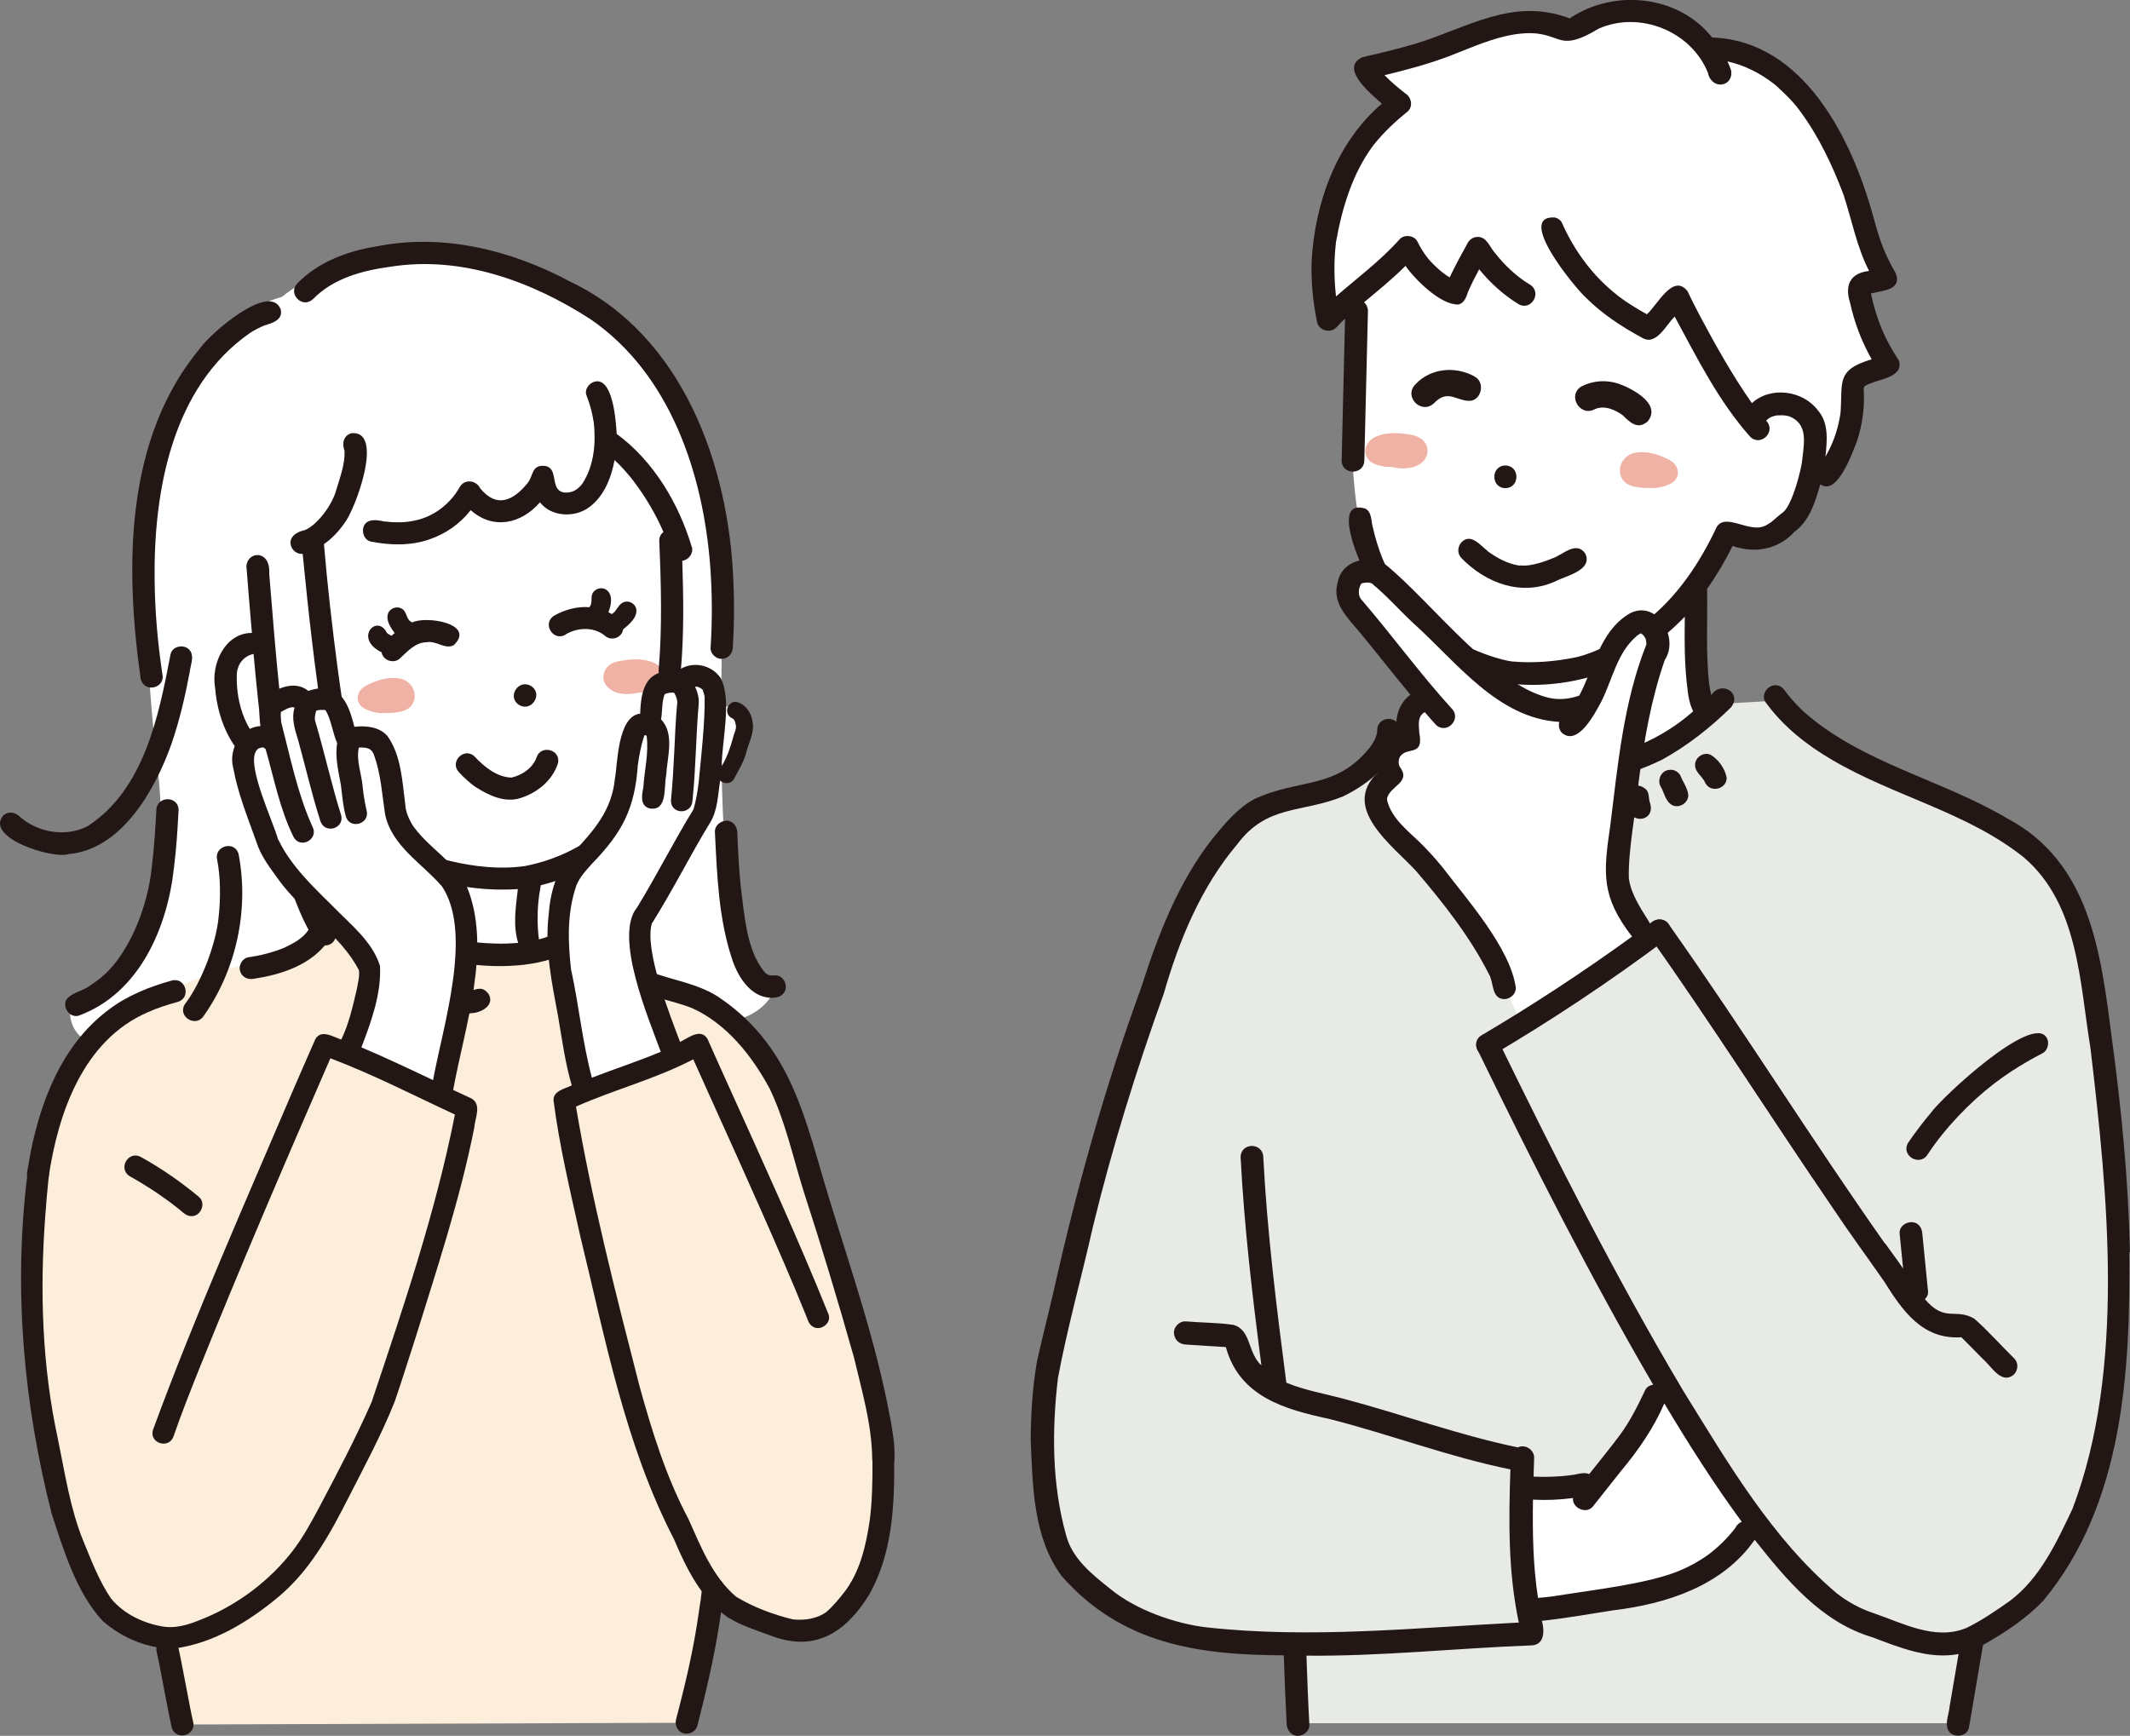
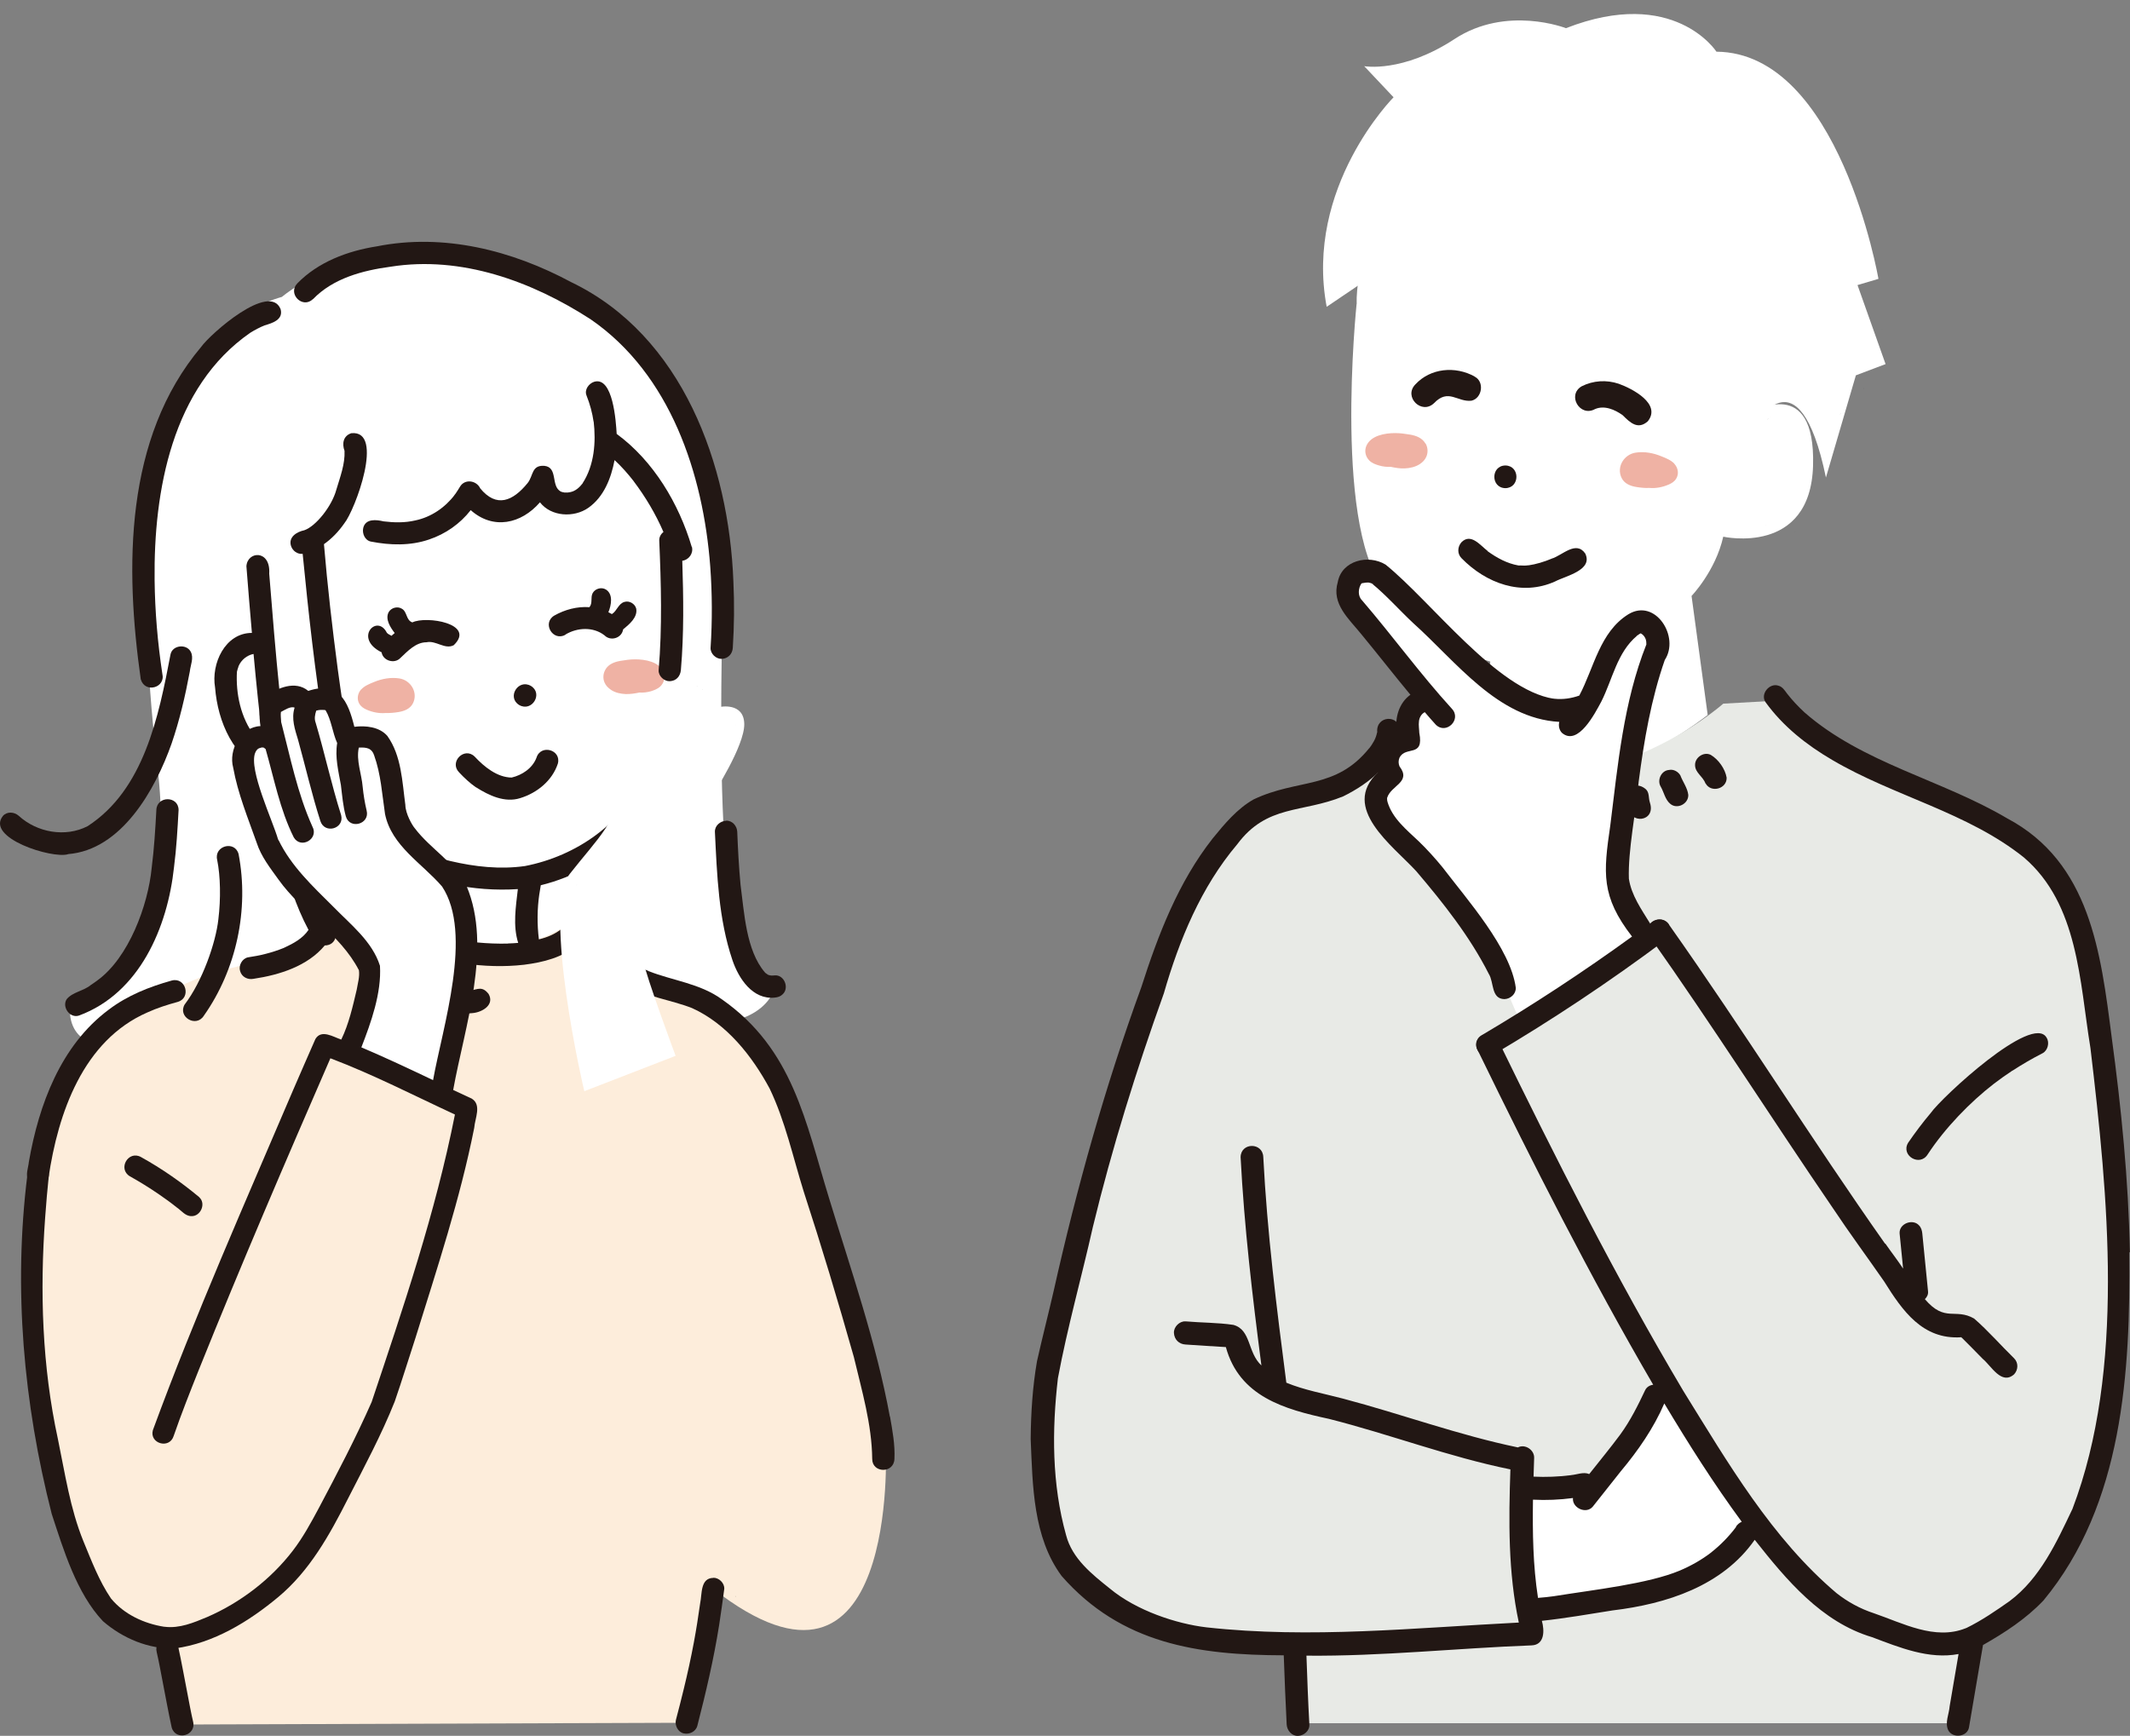
<svg xmlns="http://www.w3.org/2000/svg" id="_レイヤー_2" viewBox="0 0 182.13 148.46">
  <rect x="0" y="0" width="182.13" height="148.46" fill="#808080" stroke="none" />
  <defs>
    <style>.cls-1{fill:#fff;}.cls-1,.cls-2,.cls-3,.cls-4,.cls-5{stroke-width:0px;}.cls-2{fill:#e8eae6;}.cls-3{fill:#fdeddb;}.cls-4{fill:#efb2a4;}.cls-5{fill:#221714;}</style>
  </defs>
  <g id="_原稿">
    <path class="cls-1" d="m116,25.98s-2.1,20.08,2.73,24.79c4.02,3.93,5.42,4.92,8.7,5.81l-1.05,8.59s7.99,4.87,19.64-4.02l-1.38-10.18s2.05-2.13,2.71-5.07c0,0,7.47,1.68,7.68-6.1.21-7.8-5.1-4.56-5.1-4.56,0,0,.47-22.64-17.15-22.19-17.62.45-16.77,12.93-16.77,12.93Z" />
    <path class="cls-2" d="m123.18,63.25l-3.18.17s-1.01,2.62-12.56,6.22c-1.42.44-5.42,6.35-8.84,15.05-4.96,12.64-8.82,31.05-9.37,39.09-1.23,18.16,21.53,16.82,21.53,16.82l.29,6.78h56.44l.46-7.04s7.32-2.62,10.98-13.17c2.22-6.39,5.17-28.94-2.64-51.5-2.14-6.18-20.24-11.73-20.24-11.73l-4.24-4.01-4.46.25s-12.47,11.09-24.16,3.06Z" />
    <path class="cls-1" d="m146.76,4.41s-3.62-5.61-12.86-2c0,0-5.08-1.99-9.53.93-4.45,2.92-7.72,2.32-7.72,2.32l2.51,2.66s-7.64,7.68-5.72,17.92l6.96-4.71,3.98,3.79,2.27-3.72,3.59,3.78,3.31-3.01,7.2,5.73s2.82-2.85,2.72-2.7c-.09.15,4.48,9.83,6.51,11.1,0,0,3.8-6.94,6.15,4.34l2.56-8.74,2.54-.96-2.4-6.76,1.79-.53s-3.34-19.35-13.86-19.43Z" />
    <path class="cls-1" d="m129.93,127.31s.82,10.99,1.09,10.84c.27-.14,16.6-1.21,19.28-7.77,0,0-8.32-12.82-8.24-12.69.08.13-6.23,9.29-6.23,9.29l-5.9.33Z" />
    <path class="cls-4" d="m121.89,37.94c-.28-.49-.8-.68-1.32-.77-.42-.07-.85-.13-1.27-.13-.87,0-2.09.2-2.47,1.1-.18.44-.07.92.26,1.25.22.22.54.34.83.42.33.1.66.13.99.12,0,0,.02,0,.02,0,.39.08.79.15,1.19.13.44-.02.9-.12,1.27-.36.26-.17.46-.37.58-.66.15-.36.12-.77-.07-1.11Z" />
    <path class="cls-4" d="m143.18,39.67c-.28-.31-.73-.49-1.11-.64-.69-.29-1.46-.43-2.2-.32-1.01.15-1.67,1.23-1.21,2.17.24.49.76.69,1.26.77.37.06.74.1,1.11.08.56.05,1.13-.06,1.66-.29.25-.11.48-.25.63-.49.26-.42.17-.93-.15-1.28Z" />
    <path class="cls-5" d="m157.38,35.3c-.04.15-.03.15-.02.12,0-.04.01-.08.02-.12Z" />
    <path class="cls-5" d="m160.94,28.19s0,.02.01.03c-.07-.18-.03-.07-.01-.03Z" />
    <path class="cls-5" d="m153.82,9.39s0,0,0,0c.14.22.05.06,0,0Z" />
    <path class="cls-5" d="m159.37,33.19s0,.06,0,.08c0,0,.02-.04,0-.09,0,0,0,0,0,0Z" />
    <path class="cls-5" d="m146.18,58.63s0-.01,0-.02c0,0,0,.01,0,.02Z" />
    <path class="cls-5" d="m138.4,25.33s-.03-.02-.04-.03c.01,0,.02.02.04.03Z" />
    <path class="cls-5" d="m122.64,53.58s0,0,.01.01c.05.04.19.14-.01-.01Z" />
    <path class="cls-5" d="m140.66,53.21s.02-.02.03-.03c-.05.04-.1.08-.03.03Z" />
    <path class="cls-5" d="m118.3,47.96s-.01-.03-.05-.1c.01.03.03.07.05.1Z" />
    <path class="cls-5" d="m153,35.6s.04.01.07.02c-.02,0-.05-.02-.07-.02Z" />
    <path class="cls-5" d="m151.49,44.63s-.06.04-.08.06c.03-.02.05-.03.08-.06Z" />
    <path class="cls-5" d="m151.49,35.65c-.07.03-.13.07,0,0h0Z" />
    <path class="cls-5" d="m151.93,35.53c.06,0,.1,0,.11,0-.04,0-.08,0-.11,0Z" />
    <path class="cls-5" d="m153.46,45.49s-.01,0-.02.01c.03-.02.07-.06.13-.11-.04.03-.08.06-.12.1Z" />
    <path class="cls-5" d="m151.19,35.81c-.06.04-.12.13.02-.01,0,0-.01,0-.02.01Z" />
    <path class="cls-5" d="m151.02,44.92s-.04.02-.06.03c.02,0,.04-.02.06-.03Z" />
-     <path class="cls-5" d="m117.41,12.47s0,0,0,.01c.05-.06.07-.08.07-.09-.02.02-.04.05-.06.07Z" />
    <path class="cls-5" d="m136.67,2.47c-.06.03-.1.05.05-.02-.02,0-.03.01-.05.02Z" />
    <path class="cls-5" d="m114.22,20.8s0-.03,0-.05c0,.02,0,.03,0,.05Z" />
-     <path class="cls-5" d="m114.26,28.02c.24-.27.49-.53.75-.77-.1,4.05-.19,8.09-.29,12.14.01,1.26,1.91,1.26,1.94,0,.1-4.27.21-8.54.31-12.81,0-.27-.13-.54-.33-.73,1.21-1.01,2.43-2,3.54-3.11.83,1.18,3.02,3.37,4.53,3.3.51-.12.67-.64.82-1.08.28-.66.61-1.29.95-1.93.95,1.17,2.07,2.18,3.36,2.98,1.1.63,2.05-1.01.98-1.67-1.16-.7-2.16-1.65-3-2.72-.44-.49-.68-1.36-1.46-1.36-.33,0-.67.18-.84.48-.54.98-1.08,1.96-1.56,2.98-.68-.36-1.67-1.35-1.94-1.73-.32-.42-.59-.86-.82-1.33-.27-.54-1.12-.64-1.52-.2-1.63,1.83-3.6,3.29-5.44,4.89-.17-1.51-.19-3.05-.01-4.56,0,0,0,0,0,.01,0-.01,0-.02,0-.04.01-.12.02-.08,0-.02.52-2.91,1.39-5.87,3.17-8.27-.01.02-.03.03-.04.05.03-.03.1-.12.11-.14.85-1.07,1.85-2,2.91-2.86.46-.42.31-1.21-.2-1.52-.63-.49-1.24-1-1.79-1.57,1.9-.46,3.78-.96,5.61-1.66,1.84-.71,3.67-1.56,5.64-1.85,4.07-.55,3.16,1.89,7.11-.5-.01,0-.02.01-.03.02,3.5-1.53,7.87.22,9.31,3.76.33,1.57,2.24,1.22,1.99-.19-.09-.26-.19-.51-.31-.76,1.43.32,2.77.99,3.93,1.89.32.23,1.66,1.49,2.18,2.23,0,0,0,0,0,0,1.65,2.19,2.84,4.71,3.81,7.27.72,2.18,1.13,4.47,2.19,6.53-1.62.19-2.1,1.22-1.63,2.71.37,1.7,1,3.34,1.85,4.85-3.07.92-2.47,1.92-2.66,4.58,0,0,0,0,0-.01-.13.92-.38,1.82-.74,2.67.04-.12.06-.15.05-.14-.15.39-.38.84-.6,1.23.13-1.32.31-2.85-.62-3.93-1.27-1.74-4.06-2.13-5.67-.65-1.65-2.36-3.07-4.88-4.42-7.42-.37-.71-.74-1.42-1.08-2.15-1.24-1.6-2.61,1.22-3.48,1.97-.83-.47-1.66-.96-2.43-1.55.02.02.04.03.08.06-.03-.02-.22-.17-.11-.09-2.11-1.63-3.74-3.82-4.81-6.26-.09-.21-.37-.39-.58-.44-3.43-.22,1.68,5.98,2.6,6.82,1.43,1.44,3.14,2.55,4.92,3.51,1.18.61,1.98-1.18,2.71-1.85,1.92,3.55,3.76,7.25,6.46,10.28.91.88,2.25-.47,1.36-1.38.08-.09.13-.13.21-.2-.01.01-.02.02-.03.03.11-.07.22-.13.34-.19-.02.01-.04.02-.06.03.14-.06.29-.09.44-.12-.01,0-.02,0-.04,0,.03,0,.22-.02.15,0,.32-.02.65-.03.95.08-.14-.07.09.03.12.04-.02,0-.03-.01-.05-.02,1.55.66,1.21,2.21,1.07,3.58-.07.89-.85,3.94-1.65,4.6-.35.25-.67.56-1,.83.02-.01.03-.02.05-.04-.03.02-.28.21-.13.09-.13.09-.26.17-.39.24.16-.06-.11.06-.15.07.03-.02.06-.03.08-.04-1.3.68-3.38-1.14-4.14.11-1.45,3.09-3.39,6.01-6.11,8.11-1.44,1.07-3.82,2.54-5.89,3.03-1.8.37-3.69.53-5.52.36-1.78-.26-4.88-1.54-6.67-3.01.01,0,.02.01.03.02-1.89-1.47-3.39-3.42-4.34-5.63-.02-.04-.05-.11-.07-.16,0,.02.02.04.02.05-.36-.88-.64-1.8-.85-2.73-.17-.55-.06-1.29-.64-1.61-3.73-1.13.97,8.15,2.07,9.02,1.95,2.43,4.62,4.17,7.53,5.23.22,1.96.09,3.97-.48,5.87-.78-.22-1.5-.9-2.33-.79-.78.18-.98,1.4-.23,1.77,6.15,3.14,12.5,3.4,18.76.4,2.18-1.19,4.17-2.76,5.94-4.5.98-1.24-.84-2.34-1.68-1.05-.07-.27-.12-.55-.16-.83,0,.03,0,.06,0,.08,0-.06-.04-.27-.01-.09-.32-2.74-.14-5.5-.19-8.25.83-1.17,1.55-2.4,2.18-3.67,1.88.67,3.9.31,5.27-1.19-.13.1.11-.1.14-.11,0,0,0,0,0,0,1.21-.95,1.68-2.55,2.09-3.97,1.45,1.05,2.76-2.74,3.15-3.73.46-1.42.66-2.93.56-4.42-.01.02,0-.05,0-.09,0,0,0,0,0,0,.02-.04.05-.09.06-.13.82-.57,2.43-.58,2.93-1.47.11-.27.12-.61-.05-.86-.53-.8-.99-1.64-1.37-2.52,0,0,0,.02.01.03-.42-1.01-.74-2.06-.96-3.13.97-.25,2.73-.29,2.1-1.76-.25-.43-.49-.88-.7-1.33-.51-1.07-.86-2.22-1.17-3.37-1.81-6.68-5.95-15.17-13.81-15.43-2.9-3.66-8.39-4.18-12.18-1.64-4.89-1.83-8.66.79-13.22,2.18-1.49.44-3,.8-4.52,1.15-1.99.94.81,3.18,1.68,3.97-3.89,3.31-5.74,8.51-6.01,13.51-.05,1.74.12,3.5.48,5.2.15.69,1.15.96,1.62.43Zm9.05-4.73s-.05-.04,0,0h0Zm27.71,12.68s0,0,0,0c0,0,.02-.02.02-.03,0,.01-.02.02-.02.03Zm-6.71,23.16c.08.57.2,1.18.47,1.7-2.69,2.4-6.1,3.78-9.66,4.25.02,0,.04,0,.07,0-2.52.35-5.1.08-7.5-.76.58-1.92.8-3.96.66-5.96,2.66.44,5.51.19,8.09-.61,2.85-1.1,5.51-2.79,7.62-5.01-.02,2.13-.04,4.28.26,6.39Zm15.06-25.96s0-.02,0-.02c0,0,0,.01,0,.02,0,0,0,0,0,0Zm.28-7.98s-.03.01-.03.01c0,0,.01,0,.03-.01Zm.29-.45s0,.07,0,.09c0-.03,0-.06,0-.09Zm-10.56-18.94s-.05-.02-.09-.04c.02,0,.06.02.09.04Z" />
    <path class="cls-5" d="m128.72,41.75c1.26-.02,1.26-1.92,0-1.94-1.26.02-1.26,1.92,0,1.94Z" />
    <path class="cls-5" d="m127.2,47.12c-.63-.48-1.42-1.55-2.23-.75-.35.39-.38.99,0,1.37,2.1,2.15,5.14,3.28,8,1.99.91-.48,3.27-.96,2.58-2.39-.79-1.14-1.96.16-2.87.44,0,0,0,0,0,0-.65.27-1.33.48-2.03.58.03,0,.06-.01.08-.02-.26.04-.51.04-.77.02,0,.02-.13-.01-.16,0,.01,0,.02,0,.03,0-.97-.17-1.84-.65-2.63-1.22Z" />
    <path class="cls-5" d="m130.73,48.34c.07-.01.11-.02,0,0h0Z" />
    <path class="cls-5" d="m132.74,47.74c.06-.03.07-.07-.06.03.02,0,.04-.02.06-.03Z" />
    <path class="cls-5" d="m129.96,48.35s-.05,0-.13,0c.04,0,.09,0,.13,0Z" />
    <path class="cls-5" d="m126.09,32.2c-1.64-.91-3.77-.73-5.07.68-1.03,1.06.54,2.62,1.6,1.6,1.23-1.29,2-.07,3.2-.21.92-.21,1.13-1.63.27-2.06Z" />
    <path class="cls-5" d="m136.38,34.99c.8-.35,1.7.04,2.37.52.63.63,1.3,1.28,2.15.52,1.18-1.49-1.32-2.79-2.49-3.21-1.05-.35-2.18-.28-3.17.22-1.27.75-.15,2.66,1.14,1.95Z" />
    <path class="cls-5" d="m135.13,65.08c-.14.01-.08,0,0,0h0Z" />
    <path class="cls-5" d="m117.14,63.97s.05-.07,0,0h0Z" />
    <path class="cls-5" d="m117.79,62.6s0,.02,0,.04c0-.01,0-.02,0-.04Z" />
    <path class="cls-5" d="m145.84,67c.46.84,1.83.47,1.8-.49-.13-.76-.7-1.56-1.36-1.95-.6-.3-1.37.23-1.34.89.01.65.69.97.89,1.56Z" />
    <path class="cls-5" d="m142.81,68.74c.59.52,1.58.01,1.55-.76-.07-.6-.47-1.11-.68-1.67-.19-.32-.59-.54-.96-.46-.67.04-1.06.88-.71,1.44.27.47.37,1.09.8,1.45Z" />
    <path class="cls-5" d="m141.08,68.64c-.14-.39-.02-.86-.37-1.16-1.02-.85-1.98.33-1.57,1.41.18,1.71,2.48,1.39,1.94-.24Z" />
    <path class="cls-5" d="m161.18,106.36c-6.32-8.97-12.12-18.29-18.45-27.25-.65-1.08-2.32-.12-1.68.98,5.4,7.64,10.41,15.53,15.69,23.26,1.41,2.12,2.92,4.16,4.37,6.25,1.57,2.51,3.28,4.98,6.58,4.77,0,0,0-.01-.01-.02.02.01.08.05.08.07.6.59,1.18,1.19,1.77,1.79.74.61,1.61,2.28,2.69,1.33.36-.39.38-.99,0-1.37-1.15-1.12-2.21-2.35-3.42-3.4-1.62-.93-2.48.37-4.21-1.66.18-.17.3-.4.27-.67-.16-1.65-.33-3.3-.49-4.95-.03-.26-.09-.49-.28-.69-.54-.6-1.72-.15-1.66.69.1,1,.2,2.01.3,3.01-.48-.73-1.02-1.42-1.52-2.14Zm6.48,7.98s0,0,0,0h0s0,0,0,0c0,0,0,0,0,0Zm0,0s0,0,0,0c0,0,0,0,0,0,0,0,0,0,0,0Zm-1.59-2.1s-.05-.03-.07-.03c.04.02.08.03.07.03Z" />
    <path class="cls-5" d="m167.71,114.38s-.01,0-.02-.01c.05.05.07.06.07.05-.01-.01-.03-.03-.04-.04Z" />
    <path class="cls-5" d="m182.12,107.1c-.12-6.17-.73-12.31-1.56-18.42-.93-7.2-1.83-14.93-8.95-18.7-5.6-3.31-12.34-4.7-17.31-9.05-.54-.5-1.05-1.04-1.5-1.62-.2-.27-.39-.58-.74-.67-.77-.25-1.57.73-1.09,1.42,1.49,2.06,3.5,3.65,5.69,4.93,5.28,3.11,11.54,4.47,16.38,8.33,4.68,3.99,4.78,10.64,5.7,16.27,0,0,.02.14.02.15,1.48,12.48,2.99,27.38-1.55,39.31.07-.17-.01.03-.04.09,0-.02.02-.05.03-.07-1.36,2.86-2.76,5.92-5.36,7.86.03-.02.05-.03.06-.04-1.21.85-2.45,1.71-3.79,2.36.01,0,.02,0,.04-.02-.02,0-.07.03-.08.03-2.63,1.05-5.37-.44-7.85-1.29-1.16-.38-2.24-.97-3.2-1.73.03.02.05.03.06.05-5.59-4.72-9.34-11.2-13.15-17.34-5.79-9.75-10.91-19.89-15.88-30.08-.62-1.07-2.3-.15-1.68.98,4.71,9.67,9.57,19.28,14.99,28.58-.29.04-.56.19-.69.47-.62,1.31-1.26,2.6-2.12,3.78-.85,1.15-1.77,2.26-2.66,3.39-.48-.21-1.05.05-1.56.09.01,0,.03,0,.04,0-.02,0-.15.02-.09.01-1.04.13-2.1.17-3.15.12.02-.53.04-1.07.05-1.6.03-.68-.77-1.22-1.39-.9-5.07-1.05-9.94-2.85-14.94-4.17-1.62-.43-3.29-.72-4.85-1.36,0,0,.01,0,.02,0,0,0-.02,0-.03-.01-.83-6.41-1.64-12.83-1.97-19.29-.04-1.27-1.91-1.27-1.94,0,.31,5.97,1.01,11.9,1.78,17.82-1.21-1.11-.86-3.05-2.4-3.47-1.35-.2-2.73-.18-4.09-.3-.52-.03-1.02.48-.99.99.03.57.44.96.99.99,1.15.07,2.3.16,3.45.22,1.16,4.23,5,5.32,8.82,6.14,5.21,1.32,10.24,3.25,15.51,4.32-.15,4.38-.2,8.8.72,13.1-8.89.45-17.82,1.39-26.7.41-2.57-.3-6-1.43-8.27-3.32-1.54-1.23-3.22-2.56-3.74-4.56-1.22-4.35-1.22-8.97-.7-13.43.81-4.35,2.02-8.62,2.99-12.94,1.64-6.77,3.72-13.43,6.07-19.98,1.31-4.55,3.18-9.09,6.27-12.74,2.55-3.43,5.54-2.66,9.06-4.1,2.22-1.09,4.7-3.01,4.85-5.68-.07-1.34-2.03-1.24-1.94.16.02-.17,0,.09-.01.13,0-.04,0-.07,0-.09-.09.53-.38.99-.7,1.41.02-.03.04-.06.05-.08-2.89,3.61-6.08,2.59-9.91,4.41-1.41.8-2.48,2.09-3.5,3.34-2.94,3.74-4.66,8.23-6.1,12.72-3.09,8.47-5.52,17.16-7.49,25.96-.46,2.01-.98,4.01-1.43,6.03-.38,2.19-.52,4.43-.54,6.65.17,3.97.19,8.4,2.65,11.72,5.1,5.81,11.65,6.76,18.99,6.78.07,1.97.15,3.95.25,5.92.03.5.43.99.97.97.5-.02,1-.43.97-.97-.11-1.96-.18-3.93-.25-5.89,6.43.06,12.84-.64,19.26-.88,1.12-.05,1.1-1.28.87-2.1,2.03-.22,4.04-.57,6.05-.89,4.59-.55,9.39-2.08,12.15-6.04,2.7,3.42,5.71,7.04,10.04,8.33,2.34.88,4.85,1.92,7.39,1.44-.25,1.49-.51,2.98-.76,4.46-.05.68-.43,1.41-.12,2.06.37.71,1.61.58,1.77-.23.39-2.35.81-4.71,1.2-7.06,1.87-1.06,3.69-2.25,5.17-3.81,6.81-8.22,7.44-19.55,7.34-29.78Zm-7.42-32.02c.06.07.03.04,0,0h0Zm-57.07-11.91s-.02.05-.03.06c0,0,0-.02.03-.06Zm-1.87,2.16s-.03.02-.04.03c.04-.03.16-.12.04-.03Zm32.58,65.41s0,0,0,0c-.06.09-.03.04,0,0Zm.11-.15c-.61.81-1.33,1.55-2.13,2.18,0,0,.01,0,.02-.01-.83.64-1.75,1.16-2.72,1.57-2.71,1.13-7.3,1.63-10.72,2.18,0,0,0,0,.01,0-.47.06-.93.12-1.4.15-.43-2.78-.47-5.59-.43-8.4,1.14.06,2.28.01,3.42-.14-.09.84,1.12,1.41,1.69.74.8-1.01,1.6-2.02,2.4-3.03,1.48-1.77,2.8-3.67,3.72-5.8,2.07,3.46,4.23,6.87,6.62,10.12-.21.09-.36.23-.5.42Zm10.83,7.03s.02,0,.02.01c0,0-.02,0-.02-.01Zm6.05,1.96s.07,0,.07,0c-.02,0-.05,0-.07,0Z" />
    <path class="cls-5" d="m168.11,139.26s-.04.02-.04.02c.01,0,.03,0,.04-.02Z" />
    <path class="cls-5" d="m157.09,136.3c.06.05.1.08,0,0h0Z" />
    <path class="cls-5" d="m177.2,129.06s0,.01,0,.02c0,0,0-.01,0-.02Z" />
    <path class="cls-5" d="m172.08,91.57c.83-.54,1.69-1.04,2.57-1.49.45-.23.62-.91.35-1.33-1.2-2.12-8.97,5.1-9.91,6.44-.69.82-1.34,1.68-1.94,2.56-.63,1.09,1.01,2.06,1.68.98,1.49-2.27,3.64-4.48,5.66-6.04.52-.4,1.05-.77,1.59-1.13Z" />
    <path class="cls-5" d="m146.31,132.79s0,0,.01-.01c-.22.15-.07.05-.01.01Z" />
    <path class="cls-5" d="m132.92,136.51s.1-.01.15-.02c.03,0-.09,0-.15.02Z" />
    <path class="cls-5" d="m134.34,126.17s0,0,.01,0c-.02,0-.04,0-.05,0,.01,0,.02,0,.04,0Z" />
    <path class="cls-5" d="m110.04,118.26s0,0,0,0c.06.03.24.08,0,0Z" />
    <path class="cls-1" d="m141,80.26s-3.04-2.8-2.96-5.95c.08-3.14,3.74-19.37,3.74-19.37,0,0-.47-3.79-3.1-.94l-2.88,6.11s-2.13,1.65-7.16-1.09c-5.03-2.74-10.37-9.69-10.37-9.69,0,0-4.13-1.33-2.86,2.16l6.97,7.6s-2.56,1.23-2.01,3.52c0,0-2.65.82-1.87,2.47,0,0-1.6,1.96-.41,4.52,1.19,2.56,6.77,7.78,8.39,10.37,1.62,2.59,3.48,7.59,3.54,7.4.06-.19,10.98-7.11,10.98-7.11Z" />
    <path class="cls-5" d="m140.31,54.17s0,0,0,0c.01,0,.03,0,.04,0,0,0,0,0,0,0-.01,0-.02,0-.03,0Z" />
    <path class="cls-5" d="m140.01,54.36c.1-.04.11-.07.09-.07-.03.02-.06.05-.09.07Z" />
    <path class="cls-5" d="m142.37,56.4s0,.02-.01.03c.08-.17.03-.09.01-.03Z" />
    <path class="cls-5" d="m140.81,55.09s0-.04,0-.06c0,0,0,.04,0,.1,0-.01,0-.02,0-.03Z" />
    <path class="cls-5" d="m116.44,49.89c-.05.05-.07.14,0,0,0,0,0,0,0,0,0,0,0,0,0,0Z" />
    <path class="cls-5" d="m121.38,62.67s0-.01,0-.02c0,0,0,.01,0,.02Z" />
    <path class="cls-5" d="m119.68,64.8s0,0,0,0c0,0,0,0,0,0Z" />
    <path class="cls-5" d="m118.63,68.25s0,.07,0,.1c0,0,0-.04,0-.11,0,0,0,0,0,0Z" />
    <path class="cls-5" d="m118.64,68.53s0,.03.01.05c0-.02,0-.05-.02-.12,0,.02,0,.04,0,.07Z" />
    <path class="cls-5" d="m142.73,79.11c-.36-.58-1.17-.63-1.63-.12-.74-1.21-1.6-2.4-1.82-3.84-.08-2.41.59-5.63.84-8.31.46-3.52,1.06-7.05,2.24-10.42,0,.01-.01.02-.02.04,1.33-1.97-.79-5.34-3.11-3.92-2.45,1.53-2.93,4.58-4.19,6.95-.68.24-1.4.35-2.13.27-.09,0-.39-.07-.06,0-4.86-.76-10.44-8.29-14.37-11.47-1.47-.9-3.75-.36-4.09,1.49-.56,1.88.96,3.15,2.02,4.47,1.41,1.71,2.77,3.46,4.19,5.17-.97.69-1.34,1.96-1.17,3.12-1.37.52-2.07,2.16-1.61,3.53-3.24,3.03,1.28,6.26,3.28,8.44,2.32,2.73,4.58,5.58,6.2,8.78.46.72.18,2.14,1.34,2.16.51-.02.99-.43.97-.97-.44-3.36-4.2-7.59-6.27-10.31-.63-.77-1.3-1.51-2.01-2.2-1.04-.99-2.27-1.96-2.69-3.39,0,.04-.03-.15-.04-.18,0,.02.01.04.01.06,0-.04,0-.07,0-.11-.01.02,0-.11,0-.15,0,.01,0,.02,0,.04.32-1.08,2.1-1.33,1.06-2.69-.1-.24-.11-.5,0-.74-.07.15,0,.02.01-.05,0,.01,0,.03-.01.04.52-1.04,2.11.03,1.69-2.12,0,0,0,0,0,0-.01-.09-.02-.17,0-.03-.01-.31-.07-.63-.03-.94.02-.31.2-.66.5-.8.31.36.62.72.94,1.07.89.88,2.24-.45,1.37-1.37-2.7-2.96-5.06-6.22-7.68-9.27-.38-.37-.33-1.04-.04-1.45,0,0,0,0,0,0,0,0,0,0,0,0,0,0,0,0,0,0,.23-.04.53-.11.76-.04,0,0-.27-.05-.11-.01.08.01.16.03.23.06,1.27,1.04,2.36,2.29,3.56,3.41,3.66,3.28,7.19,8.13,12.47,8.43-.09.34,0,.73.25.96,1.37,1.12,2.81-1.71,3.34-2.69.96-1.9,1.35-4.21,3.05-5.63,0,0-.01,0-.02,0,.1-.07.2-.14.31-.2,0,0,0,0-.01,0,.01,0,.03,0,.04-.01,0,0,0,0,.01,0,0,0,0,0,0,0,0,0,0,0,0,0,0,0,0,0,0,0,.31.17.49.51.47.87.02,0-.01.14,0,.17,0-.03,0-.05,0-.08-1.95,4.92-2.43,10.26-3.08,15.47-.59,4.06-.81,6.05,1.86,9.5-4.15,3.01-8.44,5.83-12.86,8.44-1.08.65-.13,2.29.98,1.67,5.06-2.99,9.96-6.25,14.67-9.77.44-.27.63-.87.35-1.32Zm-23.94-10.11s-.03-.05-.04-.09c.02.04.04.09.04.09Zm.83-3.69s0,0,0-.01c0,0,0,0,0,.01Zm1.83-3.98s.01-.04.01-.04c0,0,0,.02-.01.04Zm.05-.1s0-.02.02-.03c0,.01-.02.02-.02.03Zm.17-.19s.03-.03.06-.05c-.03.02-.05.04-.06.05Zm-5.34-10.96s.01-.03.02-.04c0,0,0,.02-.02.04Zm1.02-.19s0,0,.01,0c.08.03.16.11-.01,0Zm20.78,7.31s.02-.05.03-.07c.05-.12,0,.02-.03.07Zm2.28-3.02s0,0,0,0c.03,0,.04.02,0,0Zm0-.05s-.02,0-.05,0c.04-.03.06-.02.05,0Zm-.15.01s-.01,0,0,0h0Zm.09.01s.02,0,.03,0c0,0-.02,0-.03,0,0,0,0,0,0,0Zm.03.01s0,0,.01,0c0,0,0,0,0,0,0,0-.01,0-.02,0Zm.36.42s.05.08.04.1c0,0-.03-.06-.04-.1Zm.08.31s0,0,0,0c0,0,0,0,0,0Z" />
    <path class="cls-1" d="m57.94,45.9s.7,14.7-.47,18.87c-1.18,4.16-6.81,8.9-12.2,10.2l.15,6.8s-6.76-.07-13.6-3.2l.72-6.45s-10.83-2.04-14.03-12.64c-3.2-10.6,18.02-48.1,39.44-13.58Z" />
    <path class="cls-1" d="m5.99,86.79c.65,5.81,12.5.6,12.5.6l10.51-3.14,3.39-4.56-.23-7.39-3.49-2.42-1.65-24.58,1.83-1.34c5.62,3.32,12.03-.65,12.03-.65,4.11,2.02,5.82-1.23,5.82-1.23,4.33,3.9,5.39-3.84,5.82-3.59.43.25,5.55,7.05,5.44,7.43-.11.38-.5,2.35-.5,2.35,0,0,.3,7.1-.97,15.91-1.39,9.65-11.65,10.88-11.65,10.88l.12,5.96,7.59,5.39c12.79,3.62,13.71-2.01,13.71-2.01-5.78,1.52-4.47-27.04-4.46-34.5.01-7.46-1.85-20.28-15.21-26.33-13.36-6.05-22.48,1.82-22.48,1.82-15.26,4.37-11.26,34.5-10.57,40.89,1.76,16.52-7.65,19.48-7.53,20.53Zm13.07-27.79c.36-4.24,3.33-3.95,3.33-3.95l.85,8.26s-4.54-.07-4.18-4.31Z" />
    <path class="cls-3" d="m48.58,79.05l3.55,2.19s2.1,2.59,8.04,4.7c3.59,1.28,5.4,4.92,8.16,10.6l7.41,27.3s1.16,24.47-14.74,12.06l-2.27,11.44-43.13.15-1.27-7.43s-2.19.47-6.7-4.8c-7.45-8.71-3.66-38.33-3.66-38.33,0,0,1.61-9.54,14.85-13.95,0,0,5.75-.86,8.93-4.21l3.78-.92s9.38,6.27,17.06,1.19Z" />
    <path class="cls-4" d="m51.76,57.27c.28-.48.78-.66,1.3-.75.41-.07.83-.13,1.25-.13.85,0,2.05.2,2.42,1.08.18.43.07.9-.26,1.23-.21.21-.53.33-.81.42-.32.09-.65.13-.97.11,0,0-.02,0-.02,0-.38.08-.78.14-1.17.13-.43-.02-.88-.11-1.24-.35-.25-.17-.45-.36-.57-.64-.15-.35-.12-.76.07-1.09Z" />
    <path class="cls-4" d="m30.89,58.96c.27-.3.72-.48,1.09-.63.67-.28,1.43-.42,2.15-.31.99.14,1.64,1.21,1.18,2.13-.24.48-.75.67-1.24.75-.36.06-.72.09-1.09.08-.55.05-1.11-.06-1.62-.28-.25-.11-.47-.25-.62-.48-.25-.41-.17-.91.14-1.26Z" />
    <path class="cls-5" d="m55.1,66.15s0,0,0-.01c.02-.05.06-.14,0,.01Z" />
    <path class="cls-5" d="m26.76,25.59c1.72-1.79,4.25-2.46,6.64-2.78,6.05-.96,12.09,1.25,17.12,4.51,6.8,4.69,9.61,13.2,10.21,21.12.17,2.31.18,4.64.03,6.96-.03.5.46.97.95.95.54-.02.92-.42.95-.95.12-1.89.14-3.78.05-5.67-.38-9.98-4.34-21.02-13.87-25.6-5.06-2.72-10.9-4.2-16.62-3.06-2.49.39-5.01,1.33-6.8,3.17-.85.89.45,2.2,1.34,1.34Z" />
    <path class="cls-5" d="m12.05,58.12c.34,1.18,2.13.72,1.83-.5-.4-2.65-.63-5.32-.66-8-.09-7.63,1.49-16.53,8.18-21.16.39-.24.8-.46,1.22-.63.68-.2,1.63-.49,1.37-1.4-.95-2.31-5.97,2.09-6.79,3.24-6.57,7.8-6.52,18.87-5.16,28.46Z" />
    <path class="cls-5" d="m46.11,76.46c0,.08-.03.27,0,0h0Z" />
    <path class="cls-5" d="m44.4,60.3c1.09.62,2.07-.99.99-1.64-1.09-.62-2.07.99-.99,1.64Z" />
    <path class="cls-5" d="m40.7,67.33c1.1.7,2.46,1.35,3.78.93,1.44-.44,2.74-1.49,3.22-2.95.32-1.19-1.47-1.69-1.83-.5-.34.89-1.22,1.48-2.12,1.69-1.23-.01-2.34-.91-3.16-1.79-.88-.87-2.2.45-1.34,1.34.44.47.92.92,1.45,1.29Zm3.53-.98s0,0,0,0c0,0,0,0,0,0Zm-.5.16s.04,0,0,0h0Zm-.06,0s-.04,0-.04,0c0,0,.02,0,.04,0Zm-.06,0s0,0,0,0c-.15,0-.06-.02,0,0Zm-.66-.14s-.03,0,0,0h0Z" />
    <path class="cls-5" d="m48.35,54.27c1.01-.61,2.38-.68,3.34.07.52.53,1.48.24,1.59-.51.52-.43,1.26-1.03,1.12-1.78-.11-.42-.59-.7-1.01-.57-.52.15-.63.77-1.07,1.04-.1-.06-.2-.11-.3-.16.25-.59.43-1.54-.21-1.94-.37-.23-.91-.09-1.13.3-.21.39.02.85-.28,1.21-1.05-.08-2.11.21-3.01.72-1.06.64-.12,2.24.96,1.64Zm2.68-.31s.03.01.04.02c-.01,0-.03-.01-.04-.02Zm.05.02c.1.04.05.02,0,0h0Z" />
    <path class="cls-5" d="m33.45,54.36c-.13-.07-.27-.13-.37-.24-.83-1.67-2.88.47-.45,1.67.11.72,1.1,1.02,1.6.49.63-.59,1.32-1.35,2.24-1.35.81-.18,1.57.65,2.33.25,1.91-1.85-2.36-2.53-3.54-1.95-.55-.18-.43-.91-.9-1.17-.37-.23-.91-.09-1.13.3-.31.6.15,1.3.52,1.78-.09.08-.19.16-.28.24-.01,0-.02,0-.03-.01Z" />
    <path class="cls-5" d="m21.71,62.84s.03.05.05.08c-.07-.12-.07-.11-.05-.08Z" />
    <path class="cls-5" d="m20.27,57.45c-.01.08.01.15,0,0h0Z" />
    <path class="cls-5" d="m20.42,56.98s0,.03-.01.04c0-.01,0-.03.01-.04,0,0,0,0,0,0Z" />
    <path class="cls-5" d="m65.47,83.25c-.05-.05-.08-.07-.08-.07.03.02.05.05.08.07Z" />
    <path class="cls-5" d="m65.7,83.39s-.02-.01-.03-.02c.01,0,.02.01.03.02Z" />
    <path class="cls-5" d="m62.08,70.2c-.5.02-.97.42-.95.95.18,3.68.31,7.46,1.5,10.97.53,1.57,1.73,3.4,3.62,3.2.26-.03.48-.09.67-.28.59-.53.15-1.68-.67-1.62-.18.02-.37.03-.54-.04.02.01.05.02.08.04-.05-.02-.34-.15-.11-.06-.07-.04-.14-.07-.2-.13.02.02.04.03.06.06-.03-.03-.13-.11-.14-.13-1.61-1.88-1.76-5.11-2.08-7.5-.14-1.5-.22-3.01-.28-4.52-.02-.5-.42-.97-.95-.95Z" />
    <path class="cls-5" d="m5.8,73.05c4.6-.35,7.49-5.54,8.87-9.45.69-2.01,1.17-4.08,1.56-6.17.06-.56.36-1.16.08-1.69-.37-.7-1.57-.57-1.73.23-1.01,5.29-2.26,11.56-7.09,14.69-1.9.98-4.33.54-5.89-.89-.37-.33-.98-.39-1.34,0-1.54,1.89,4.19,3.69,5.55,3.29Zm1.48-2.29s-.07.03-.08.03c.04-.02.08-.04.08-.03Z" />
    <path class="cls-5" d="m28.32,79.04c-1.82-2.88-2.36-6.36-3.03-9.65-1.19-6.72-1.72-13.53-2.27-20.33.13-2.07-1.87-1.94-1.95-.63.15,1.9.3,3.8.47,5.7-2.3,0-3.5,2.64-3.15,4.67.23,2.95,1.58,6.09,4.46,7.29.73,4.56,1.33,9.31,3.53,13.44-.49.73-1.29,1.16-2.07,1.52.13-.06-.12.06-.09.04-.97.39-1.99.64-3.03.79-.49.11-.81.7-.66,1.17.14.51.66.77,1.17.66,2.2-.33,4.6-1.08,6.07-2.85,1.02,0,1.24-1.2.56-1.8Zm-5.9-15.43c-.24-.21-.46-.44-.66-.69,0,0,0,.01,0,.02-1.17-1.55-1.61-3.59-1.5-5.52,0,.01,0,.02,0,.03.03-.15.08-.29.13-.43-.06.14.02-.06.03-.1,0,.02-.01.04-.02.05.23-.53.71-.93,1.28-1.04.24,2.6.5,5.19.83,7.78-.04-.03-.07-.06-.11-.09Zm3.82,16.11s-.02.02,0,0h0Zm2.22-.5s-.05-.06-.07-.09c-.1-.13.05.04.07.09Zm0,.01s0,0,0,0c0,0,0,0,0,0Z" />
    <path class="cls-5" d="m50.76,36.09c0,.1,0,.06,0,0h0Z" />
    <path class="cls-5" d="m49.8,41.34c-.11.1-.08.09-.04.05.01-.02.03-.03.04-.05Z" />
    <path class="cls-5" d="m47.96,42.04c.06.03.17.04-.02-.01,0,0,.01,0,.02.01Z" />
    <path class="cls-5" d="m41.13,41.84s0,0-.06-.08c.02.03.04.05.06.08Z" />
    <path class="cls-5" d="m54.17,41.16s0,0,0,0c-.04-.05-.15-.19,0,0Z" />
    <path class="cls-5" d="m59.15,46.78c-1.1-3.71-3.27-7.36-6.42-9.67-.06-1.05-.31-4.93-1.92-4.46-.45.14-.86.67-.66,1.17.29.73.5,1.49.61,2.27,0-.02,0-.04,0-.07.21,1.8.06,3.77-.95,5.32,0,0,0,0,.02-.01-.28.35-.61.67-1.07.76-.1.02-.35.03-.04.02-.28.03-.57.03-.83-.09.02,0,.04,0,.05.01-.86-.46-.2-2.07-1.4-2.19-1.11-.07-.92.85-1.43,1.48-1.24,1.52-2.65,2.17-4.07.42,0,0,.02.02.02.02-.33-.69-1.33-.82-1.73-.13-.12.2-.24.39-.37.58-.06.08-.32.4-.07.1-.83,1.1-2.03,1.92-3.38,2.2-.89.21-1.81.19-2.71.08-.63-.15-1.54-.25-1.74.56-.11.47.14,1.07.66,1.17,1.64.32,3.37.37,4.97-.18,1.4-.47,2.65-1.34,3.56-2.51,1.92,1.71,4.32,1.18,5.92-.67.95,1.23,2.9,1.34,4.14.47,1.33-.94,1.94-2.52,2.24-4.08.6.55,1.14,1.17,1.64,1.81,0,0-.01-.01-.02-.02,1.02,1.35,1.89,2.81,2.56,4.36,0,0,0,0,0,0-.05-.11-.03-.07,0,0-.22.17-.37.43-.36.73.16,3.69.26,7.4-.05,11.08-.04.5.47.97.95.95.55-.02.9-.42.95-.95.27-3.11.22-6.24.12-9.35.57-.08.97-.64.82-1.2Zm-10.97-4.67c.05,0,.1.01.16.02-.05,0-.1,0-.16-.02Zm2.57-3.52s0-.05.01-.1c0,.02,0,.07-.01.1Z" />
    <path class="cls-5" d="m48.05,79.42c-.58.47-1.26.75-1.97.92-.16-1.29-.15-2.6.04-3.9,0,0,0,.01,0,.02.04-.25.08-.5.12-.75,5.66-1.38,10.38-5.89,11.52-11.67.16-.72.47-1.81-.49-2.08-.45-.1-1.08.14-1.17.66-.19,1.22-.53,2.42-1.01,3.56,0-.02.01-.03.02-.04-1.7,4.25-5.83,7.08-10.23,7.93-2.12.3-4.29.06-6.37-.43-1.39-.34-2.77-.79-4.04-1.46-.56-.29-1.1-.63-1.61-1.01-.43-.43-1.25-.35-1.51.24-1.03-4.51-1.92-10.11-2.47-14.18-.47-3.56-.88-7.12-1.18-10.69.68-.48,1.26-1.09,1.74-1.78.92-1.13,3.48-8.01.6-7.71-.69.22-.81.89-.58,1.51.05,1.14-.38,2.24-.7,3.32-.39,1.44-1.77,3.14-2.74,3.47-.63.13-1.37.57-1.14,1.33.14.44.55.73,1,.69.99,10.14,2.28,20.35,5.1,30.16-.72.29-.74,1.3-.11,1.69.3.21.6.4.92.58,1.16,3.1,5.08,7.31,8.67,6.84.81-.09,1.84-.71,1.32-1.63-1.08-1.38-1.51,1.12-4.8-1.48.11.08.13.09.12.08-.82-.62-1.59-1.41-2.25-2.22-.05-.06-.23-.31-.03-.04-.06-.08-.12-.15-.17-.23,3.22,1.16,6.74,1.78,10.16,1.39,1.66-.21,3.3-.62,4.6-1.73.87-.87-.44-2.19-1.34-1.34Zm-2.05.24s-.02-.08-.02-.11c0,.04.01.08.02.11Zm-2.57,1.04c-3.47.08-7-.67-10.11-2.24-.13-.36-.25-.73-.37-1.1.22-1.22.3-2.47.25-3.72,3.35,1.82,7.28,2.65,11.08,2.4-.17,1.51-.44,3.12.03,4.6-.29.03-.59.04-.88.05Zm3.6-.67s0,0,0,0c.05-.02.1-.04,0,0Zm.95-.55s-.01.01-.02.02c-.1.09-.03.02.02-.02Z" />
    <path class="cls-5" d="m12.6,86.59c.83-.38,1.71-.66,2.59-.9,1.19-.34.7-2.14-.5-1.83-1.91.53-3.8,1.28-5.39,2.49-4.1,3.05-5.98,8.13-6.83,13.01-.05.53-.31,1.1-.05,1.6.36.69,1.58.57,1.73-.23.81-5.52,2.95-11.74,8.45-14.14Zm.38-.17s.02,0,.03-.01c0,0-.02,0-.03.01Zm-7.02,7.47s0,0,0-.01c0,0,0,.01,0,.01Z" />
    <path class="cls-5" d="m24.31,81.04s0,0,0,0c-.03.01-.07.03-.09.04.03-.01.06-.02.08-.04Z" />
    <path class="cls-5" d="m60.99,134.95c-1.12.02-.95,1.37-1.12,2.16-.16,1.12-.33,2.24-.54,3.36-.25,1.33-.54,2.66-.86,3.97-.21.88-.44,1.76-.67,2.64-.12.48.16,1.05.66,1.17.49.11,1.04-.15,1.17-.66.73-2.84,1.4-5.69,1.86-8.59.16-1.03.3-2.07.44-3.11.03-.5-.46-.97-.95-.95Z" />
    <path class="cls-5" d="m16.04,144.91c-.27-1.37-.51-2.75-.81-4.11-.34-1.19-2.13-.7-1.83.5.18.77.32,1.55.47,2.33.27,1.37.51,2.75.81,4.11.34,1.19,2.13.7,1.83-.5-.18-.77-.32-1.55-.47-2.33Z" />
    <path class="cls-5" d="m76.09,121.16c-1.17-6.35-3.3-12.46-5.18-18.62-2.04-6.62-3.09-12.82-9.21-17.09-1.85-1.34-4.18-1.58-6.26-2.4,0,0,0,0,.02,0-.71-.28-1.4-.74-1.81-1.4-.26-.58-.56-1.3-1.36-1.08-1.78.78.32,2.99,1.28,3.61,1.68,1.11,3.76,1.31,5.61,2.04,2.96,1.34,5.12,4.08,6.63,6.88,1.34,2.8,1.99,5.85,2.91,8.8,1.53,4.69,2.95,9.42,4.29,14.16.68,2.87,1.54,5.76,1.57,8.72,0,1.22,1.85,1.26,1.9,0,.06-1.21-.17-2.44-.38-3.63Z" />
    <path class="cls-5" d="m20.4,73.04c-.33-1.19-2.12-.7-1.83.5.28,1.39.32,3.31.1,5.1-.22,1.99-1.36,5.28-2.88,7.27-.62,1.06.98,2.01,1.64.96,2.79-3.96,3.88-9.08,2.97-13.83Z" />
    <path class="cls-5" d="m7.77,84.24c-.62.52-1.57.6-2.07,1.22-.43.67.29,1.67,1.07,1.39,5.17-1.92,7.56-7.54,8.11-12.69.21-1.62.3-3.25.39-4.88,0-1.23-1.86-1.24-1.9,0-.09,1.65-.19,3.31-.4,4.95-.31,3.21-1.97,7.68-4.63,9.61-.19.14-.38.28-.57.4Zm3.95-5.05s0,0,0,.01c0,0,0-.01,0-.01Z" />
    <path class="cls-5" d="m17.04,102.39c-1.55-1.29-3.21-2.45-4.98-3.43-1.08-.61-2.02,1-.96,1.64.84.47,1.65.97,2.44,1.51.54.37,1.07.75,1.58,1.16.4.27.72.74,1.24.74.79.04,1.29-1.08.67-1.62Z" />
    <path class="cls-1" d="m33.64,69.41c-.06-.18-1.61-5.88-1.61-5.88l-2.18.05-1.9-3.84-3.04-.12-1.76.9.17,3.16-2.6.47,3.86,10.6s6.53,4.83,7.03,7.39c.5,2.56-1.91,7.38-1.77,7.39.14.01,7.85,4.22,7.85,4.22l2.47-12.85s.38-4.62-3.3-7.25c-3.68-2.63-3.24-4.22-3.24-4.22Z" />
    <path class="cls-5" d="m32,64.62s-.03-.06-.04-.09c0-.02,0,0,.04.09Z" />
    <path class="cls-5" d="m24.06,61.73s0,.01,0,.02c0,0,0-.01,0-.02Z" />
    <path class="cls-5" d="m21.82,64.41c-.03.08-.07.21,0,0h0Z" />
    <path class="cls-5" d="m23.79,71.8s.02.02.03.05c0-.02-.02-.04-.03-.05Z" />
    <path class="cls-5" d="m22.4,63.93s-.07.02-.1.03c.02,0,.05,0,.1-.03Z" />
    <path class="cls-5" d="m22.59,63.96s-.06-.02-.09-.03c0,0,.03.02.09.03,0,0,0,0,0,0Z" />
    <path class="cls-5" d="m31.77,119.87c.03-.08.07-.18,0,0h0Z" />
    <path class="cls-5" d="m40.34,93.96c-.53-.25-1.06-.49-1.59-.74.97-5.39,3.37-12.19,1.14-17.45-1-2.02-3.08-3.16-4.42-4.93-.22-.25-.8-1.25-.81-2-.27-1.99-.33-4.21-1.54-5.9-.68-.78-1.85-.9-2.82-.78-.54-2.2-1.33-3.94-3.94-3.07-1.1-.92-2.68-.27-3.66.52-.66.63-.53,1.67-.43,2.49-1.68.07-2.75,2.02-2.33,3.56.4,2.22,1.26,4.3,2.01,6.42.38,1.18,1.15,2.15,1.86,3.14,2.01,2.82,5.29,4.67,6.88,7.76.08.55-.1,1.12-.19,1.67-.34,1.44-.67,2.92-1.32,4.26-.69-.23-1.7-.9-2.21-.05-.64,1.44-1.26,2.89-1.89,4.33-4.12,9.66-8.39,19.27-12.01,29.13-.31,1.14,1.42,1.65,1.78.49.66-1.91,1.41-3.8,2.16-5.68,3.59-8.94,7.4-17.79,11.24-26.62,3.65,1.38,7.11,3.17,10.65,4.81-1.66,8.38-4.42,16.52-7.13,24.61,0-.02.01-.03.02-.05-1.37,3.11-2.95,6.12-4.54,9.12-.67,1.25-1.35,2.5-2.21,3.62-1.87,2.44-4.47,4.44-7.33,5.68-1.15.48-2.36.99-3.63.83.01,0-.07,0-.09,0,.02,0,.04,0,.05,0-1.72-.27-3.43-1.06-4.55-2.42-1.02-1.5-1.67-3.23-2.36-4.9-1.14-2.8-1.57-5.8-2.18-8.74-1.35-6.21-1.55-12.61-1.09-18.93.09-1.22.19-2.44.32-3.65,0-1.18-1.79-1.23-1.84,0-1.21,9.71-.33,19.52,2.08,28.98,1.01,3.08,2.13,6.8,4.38,9.18,1.68,1.46,3.93,2.42,6.17,2.33,3.3-.45,6.3-2.29,8.82-4.39,2.69-2.24,4.4-5.33,5.96-8.41,1.4-2.74,2.86-5.45,4-8.31.63-1.82,1.19-3.66,1.79-5.49,1.84-5.92,3.8-11.83,5.01-17.92.06-.81.65-1.96-.2-2.49Zm-12.3-32.82s-.04-.08-.03-.07c.01.02.02.05.03.07Zm-.24-.42s-.01-.01-.02-.02c0,0,.01.01.02.02Zm-.76.08s0,0,0,0c.02,0,.02,0,0,0Zm-1.84-.29s0,0,0,0c0,0,0,0,0,0h0Zm1.72.33s-.02,0-.02,0c0,0,.02,0,.02,0Zm.04-.01s.04-.01.06-.02c-.02,0-.04.01-.07.02,0,0,0,0,0,0Zm-1.87-.37s.01,0,.02,0c0,0-.01,0-.02,0Zm-1.04.32s0-.03,0-.03c0,0,0,.01,0,.03Zm-1.43,3.19s0,0,0,0c0,0,.01,0,.01,0,0,0,0,0-.01,0Zm8.27,25.63c.84-2.16,1.74-4.67,1.6-7-.66-2.09-2.51-3.53-3.99-5.05-1.74-1.73-3.6-3.46-4.68-5.7.02.05.02.09-.02-.02,0,0,0-.02-.02-.03,0,0,0,0,0,0-.48-1.67-2.53-5.96-1.96-7.42,0,.01,0,.02-.01.03.08-.22.23-.42.48-.45-.06-.01.11-.03.13-.04-.01,0-.02,0-.03.01.03,0,.07,0,.1,0,0,0,0,0,0,0,.03,0,.06.01.09.03,0,0,0,0,0,0,.04.04.09.07.13.1.73,2.54,1.22,5.18,2.41,7.56.61,1.03,2.17.12,1.59-.93-1.28-2.84-1.89-5.94-2.67-8.94,0,0,0,0,0,0-.01-.08-.02-.16,0-.02-.01-.28-.06-.56-.02-.84.32-.16.81-.51,1.17-.37-.3.96.03,1.86.3,2.77.64,2.31,1.17,4.64,1.9,6.92.36,1.15,2.07.68,1.78-.49-.83-2.61-1.4-5.29-2.18-7.91-.13-.34-.06-.69.05-1.03.25-.08.51-.08.77-.05.06.06.12.12.02,0,.51.85.59,1.91,1,2.82-.2,1.22.11,2.41.32,3.6.11.9.18,1.8.42,2.67.33,1.15,2.07.67,1.78-.49-.16-.67-.27-1.35-.34-2.04-.09-1.1-.57-2.25-.33-3.35.65-.03,1.11.02,1.33.71,0-.02-.02-.03-.02-.05.58,1.61.68,3.33.93,5.01.55,2.74,3.18,4.23,4.88,6.21,2.67,4.02.04,12.04-.77,16.56-2.04-.97-4.07-1.93-6.15-2.81Z" />
    <path class="cls-5" d="m14.06,139.12s-.02,0-.04,0c.01,0,.02,0,.04,0Z" />
    <path class="cls-1" d="m49.97,93.35c-.07-.21-3.62-15.57-1.25-18.61,2.38-3.04,4.23-4.6,4.51-8.02.28-3.42.79-4.89,2.25-4.8,0,0,.4-4.34,3.03-3.65,0,0,2.16-1.79,3,1.08l.06,1.11s2.04-.42,2.07,1.46c.03,1.87-2.64,5.98-2.64,5.98l-3.85,7.14s-2.77,4.61-2.28,6.72c.49,2.11,2.9,8.54,2.9,8.54l-7.82,3.03Z" />
    <path class="cls-5" d="m55.17,62.87s-.04,0-.06-.01c0,0,0,0,0,0,.03,0,.05.01.06.01Z" />
    <path class="cls-5" d="m54.56,65.26s-.01.08-.02.12c.02-.11.02-.13.02-.12Z" />
    <path class="cls-5" d="m49.32,75.65s-.02.05-.03.08c0-.02.02-.05.04-.1,0,0,0,.02-.01.03Z" />
-     <path class="cls-5" d="m57.24,59.22s0,0,0,0c0,0,0,0,0,0Z" />
    <path class="cls-5" d="m60.07,58.98s-.01-.02-.02-.03c.01.02.02.04.03.06,0,0,0-.01,0-.02Z" />
    <path class="cls-5" d="m59.66,58.71s-.07-.02-.1-.02c.07.02.1.03.1.02Z" />
    <path class="cls-5" d="m62.92,61.98s0-.03.01.06c0-.02,0-.04-.01-.06Z" />
    <path class="cls-5" d="m70.7,137.85s0,0,0,0c-.01,0-.02.02-.03.02,0,0,.02-.01.03-.02Z" />
    <path class="cls-5" d="m62.92,136.56s.01,0,.02.01c-.12-.13-.08-.05-.02-.01Z" />
    <path class="cls-5" d="m70.05,138.22s-.03.01-.04.01c.01,0,.03,0,.04-.01Z" />
-     <path class="cls-5" d="m76.44,124.79c-.02-1.2-1.82-1.2-1.84,0,.03,1.66-.04,3.96-.24,5.29-.32,2.15-.84,4.41-2.21,6.15.01,0,.13-.17.03-.04-.46.58-.93,1.16-1.49,1.65.01,0,.03-.02.04-.02-.02,0-.03.02-.05.03-.09.08-.07.05-.02.02-.19.14-.4.24-.62.35.01,0,.03-.01.05-.02-.02,0-.09.04-.08.03-.32.12-.66.21-1,.26-.4.05-.88.05-1.29,0-.11,0,.08.01.08.01-1.68-.41-3.38-1.04-4.86-1.94,0,0,0,.01.02.02-2.04-1.74-3.02-4.28-4.09-6.66-1.91-3.59-3.11-7.48-4.19-11.38-2.03-7.91-4.07-15.84-5.43-23.9,3.3-1.46,6.83-2.37,10.03-4.04,2.6,5.8,5.25,11.57,7.76,17.41.63,1.46,1.25,2.93,1.84,4.4.17.37.24.83.62,1.05.65.42,1.62-.28,1.35-1.04-2.67-6.64-5.67-13.15-8.61-19.68-.59-1.29-1.17-2.59-1.74-3.88-.59-.97-1.63-.09-2.35.25-.89-2.35-3.05-7.81-2.42-10.11,1.77-2.81,3.25-5.79,4.98-8.63.67-1.06.67-2.41.87-3.62.31.35.94.3,1.17-.12.38-.69.8-1.39,1.03-2.15.21-.93.77-1.83.56-2.8-.12-.73-.54-1.38-1.26-1.62-.87-.25-1.29,1.05-.45,1.38.23.12.25.42.3.65,0-.02,0-.03,0-.04.04.35-.17.67-.24,1.01-.24.86-.5,1.69-.98,2.45.02-2.17.9-5.7-.1-7.54-.82-1.18-2.55-1.48-3.69-.57-2.62-.22-3.11,1.4-3.18,3.64-1.96.19-1.94,4.46-2.15,5.47-.26,2.84-1.83,4.53-3.67,6.52-1.37,1.39-1.87,3.35-2.01,5.25-.34,2.93.29,5.82.82,8.69.33,1.96.6,3.95,1.16,5.86-.59.29-1.59.46-1.56,1.28.5,3.89,1.42,7.71,2.27,11.54,2.15,8.8,3.83,17.86,8.02,25.97,1.06,2.49,2.32,5.09,4.59,6.69,1.15.72,2.48,1.13,3.75,1.6,3.76,1.42,6.36-.31,8.34-3.49,2-3.49,2.2-7.67,2.16-11.61Zm-14.16-60.42s-.02.05-.03.07c-.04.11,0-.04.03-.07Zm-4.71-5.24s-.03-.03-.03-.03c0,0,.01.02.03.03Zm-.78.26s0,0,0,0c0,0,0,0,0,0,0,0,0,0,0,0Zm.01-.01s.01-.02.02-.02c0,.01-.02.03-.02.03,0,0,0,0,0,0Zm-.03.07s-.03.08-.03.07c0-.02.02-.05.03-.07Zm-7.95,23.44s0,0,0,0c0,0,0,0,0,0Zm.02.12c-.28-2.4-.37-4.94.44-7.26-.03.05.05-.13.06-.15,0,.02-.01.03-.02.05.29-.68.8-1.23,1.29-1.77,2.6-2.68,3.68-4.72,3.93-8.49,0,.01,0,.03,0,.04.12-.87.28-1.73.57-2.56-.01,0-.02,0-.04,0,.01,0,.03,0,.04,0,0,0,0,0,0,0,.03,0,.1.02.06.02.04,0,.08.02.12.03.2,1.47-.19,2.95-.28,4.42-.13.65-.31,1.58.54,1.8,1.55.26,1.2-1.84,1.41-2.81.08-1.54.76-3.56-.44-4.81.13-.69.06-1.43.29-2.09.08-.15.29-.13.44-.18-.01,0-.03,0-.04,0,.05-.02.17-.02.04,0,.13-.01.25-.02.38-.01.23.35.34.75.25,1.17-.11,1.26-.16,2.53-.22,3.79-.07,1.43-.15,2.86-.29,4.28,0,1.2,1.78,1.21,1.84,0,.29-2.73.29-5.48.53-8.21.05-.56-.08-1.04-.3-1.53.02,0,.03,0,.04-.01-.01,0-.03,0-.04,0,0,0,0,0,0,0,.07-.01.07,0,.05,0,.04,0,.06,0,.09,0-.02,0-.04-.01-.06-.02.03.01.16.03.17.04.14.05.28.13.39.24,0-.01-.01-.02-.02-.04.02.03.04.08.06.11,0-.01-.01-.02-.02-.04.04.05.04.08,0,.03.04.14.17.48.15.61.05,1.87-.3,5.2-.54,7.54.01-.12.01-.14.01-.13-.08.69-.22,1.45-.42,2.15-.84,1.35-1.6,2.74-2.38,4.13-.8,1.42-1.58,2.86-2.44,4.25-2.03,2.45.99,9.53,2.02,12.35-1.93.82-3.93,1.46-5.89,2.22-.8-3-1.1-6.1-1.75-9.12Z" />
  </g>
</svg>